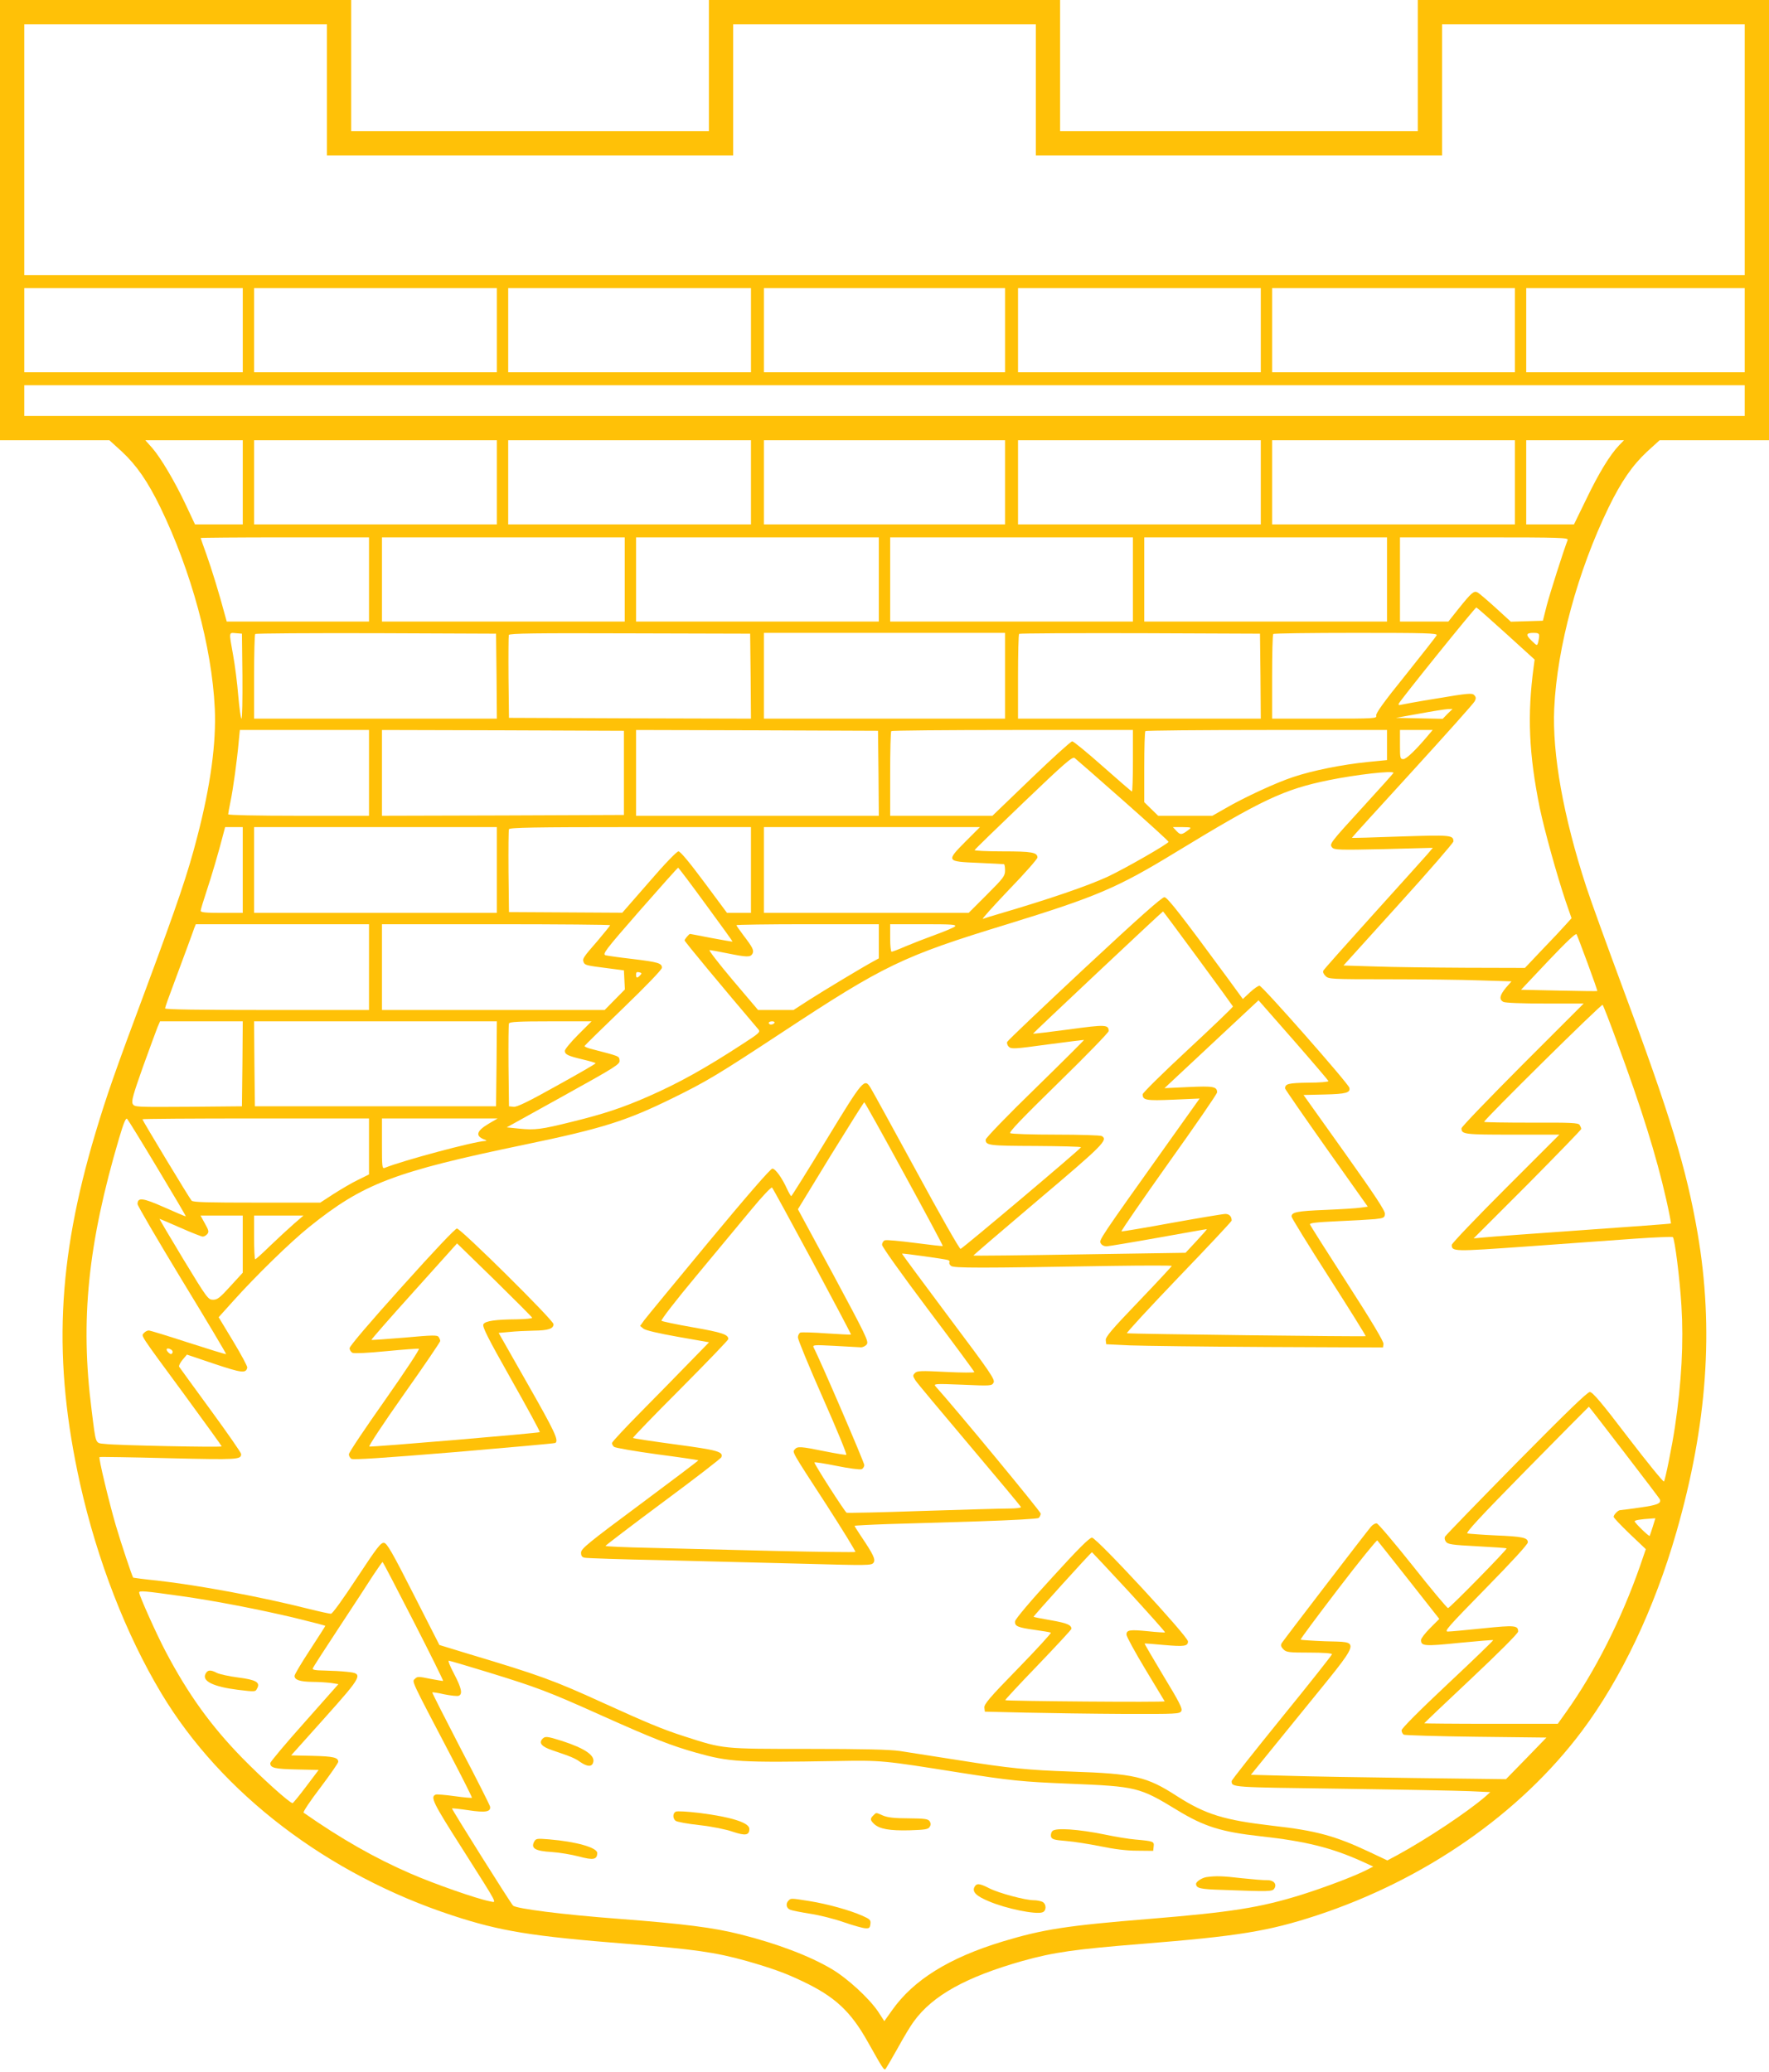
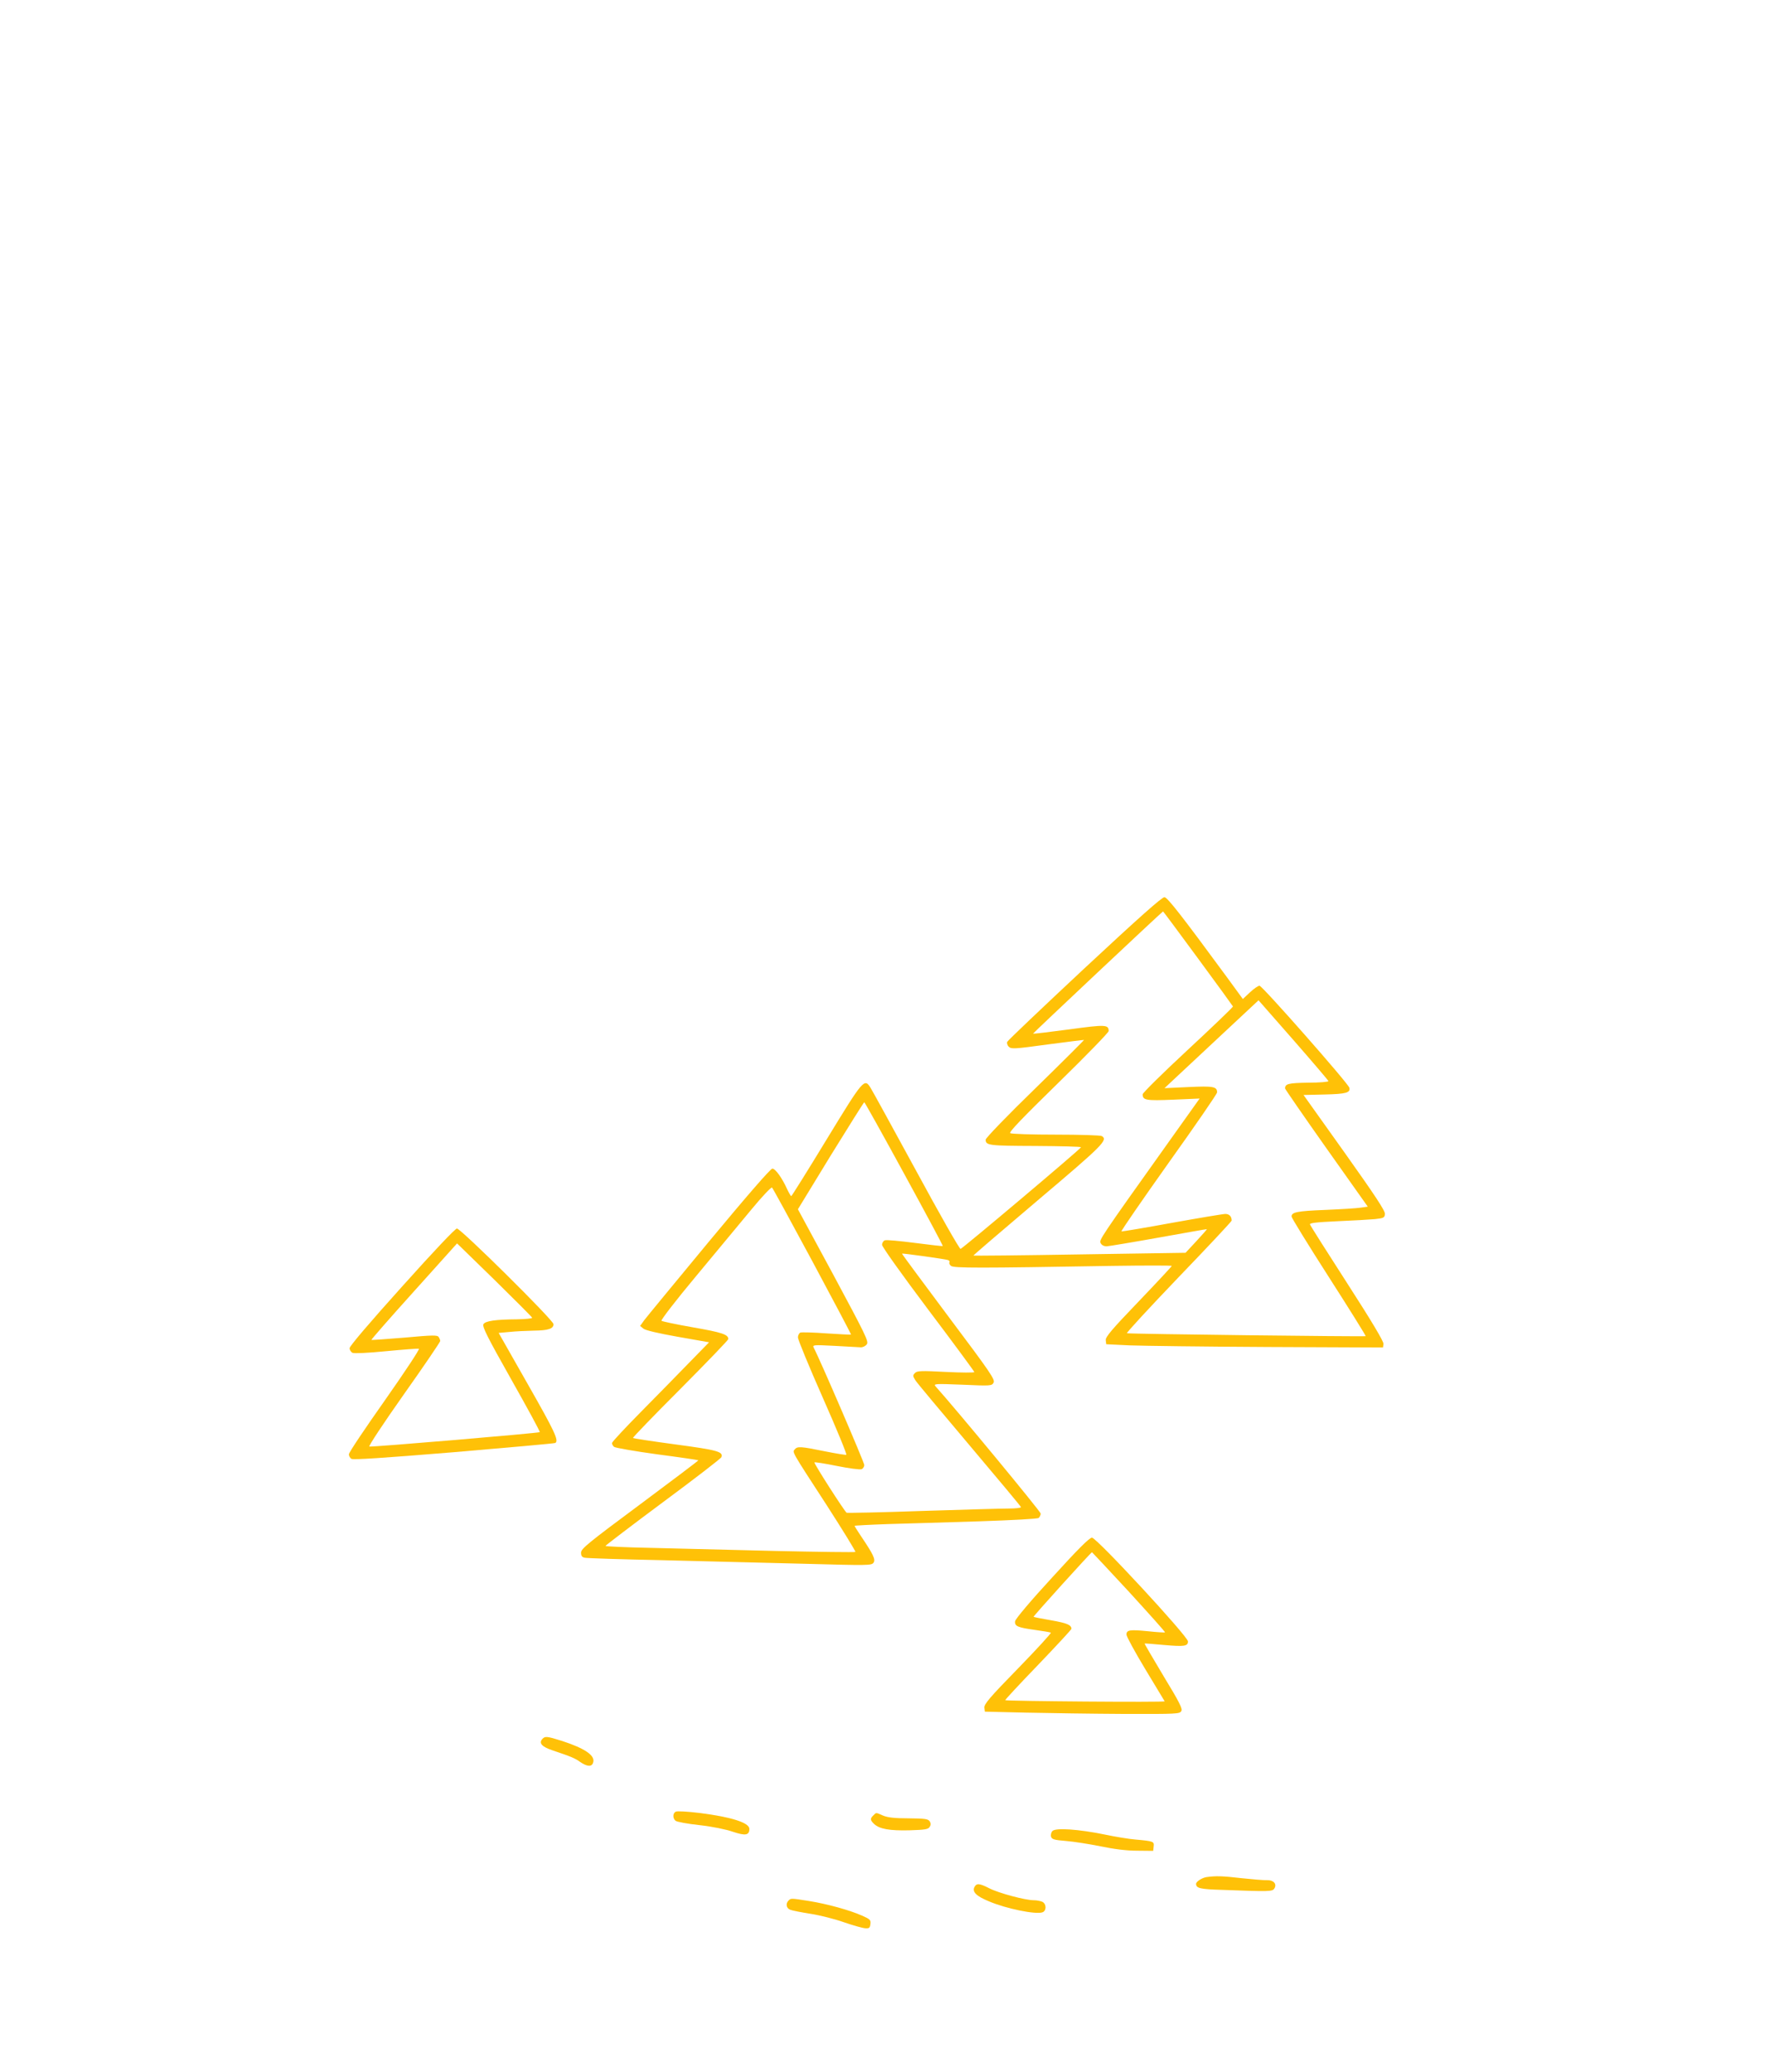
<svg xmlns="http://www.w3.org/2000/svg" version="1.0" width="1093pt" height="1280pt" viewBox="0 0 1093 1280" preserveAspectRatio="xMidYMid meet">
  <g transform="translate(0,1280) scale(0.1,-0.1)" fill="#ffc107" stroke="none">
-     <path d="M0 11440 l0 -1360 338 0 338 0 77 -70 c91 -85 159 -183 238 -345 191 -394 318 -862 336 -1240 10 -213 -26 -480 -108 -794 -58 -226 -121 -411 -314 -931 -198 -530 -245 -666 -315 -899 -238 -794 -264 -1408 -95 -2169 106 -472 283 -929 502 -1294 371 -618 1028 -1119 1798 -1372 299 -98 485 -128 1085 -176 409 -33 538 -51 732 -105 153 -44 239 -74 347 -126 198 -94 296 -184 401 -371 94 -167 102 -180 111 -171 4 4 38 62 75 128 36 66 81 141 100 166 117 161 323 275 672 374 194 54 323 72 732 105 600 48 786 78 1085 176 668 220 1257 629 1639 1139 243 324 449 759 584 1230 191 666 232 1256 131 1845 -69 401 -170 732 -462 1515 -96 259 -198 540 -226 626 -142 435 -211 822 -198 1104 18 378 145 846 336 1240 79 162 147 260 238 345 l77 70 338 0 338 0 0 1360 0 1360 -1085 0 -1085 0 0 -405 0 -405 -1105 0 -1105 0 0 405 0 405 -1085 0 -1085 0 0 -405 0 -405 -1105 0 -1105 0 0 405 0 405 -1085 0 -1085 0 0 -1360z m2020 805 l0 -405 1255 0 1255 0 0 405 0 405 935 0 935 0 0 -405 0 -405 1255 0 1255 0 0 405 0 405 935 0 935 0 0 -775 0 -775 -5315 0 -5315 0 0 775 0 775 935 0 935 0 0 -405z m-520 -1485 l0 -260 -675 0 -675 0 0 260 0 260 675 0 675 0 0 -260z m1570 0 l0 -260 -750 0 -750 0 0 260 0 260 750 0 750 0 0 -260z m1570 0 l0 -260 -750 0 -750 0 0 260 0 260 750 0 750 0 0 -260z m1570 0 l0 -260 -745 0 -745 0 0 260 0 260 745 0 745 0 0 -260z m1580 0 l0 -260 -750 0 -750 0 0 260 0 260 750 0 750 0 0 -260z m1570 0 l0 -260 -750 0 -750 0 0 260 0 260 750 0 750 0 0 -260z m1420 0 l0 -260 -675 0 -675 0 0 260 0 260 675 0 675 0 0 -260z m0 -435 l0 -95 -5315 0 -5315 0 0 95 0 95 5315 0 5315 0 0 -95z m-9280 -505 l0 -260 -147 0 -148 0 -55 117 c-69 147 -156 294 -210 356 l-42 47 301 0 301 0 0 -260z m1570 0 l0 -260 -750 0 -750 0 0 260 0 260 750 0 750 0 0 -260z m1570 0 l0 -260 -750 0 -750 0 0 260 0 260 750 0 750 0 0 -260z m1570 0 l0 -260 -745 0 -745 0 0 260 0 260 745 0 745 0 0 -260z m1580 0 l0 -260 -750 0 -750 0 0 260 0 260 750 0 750 0 0 -260z m1570 0 l0 -260 -750 0 -750 0 0 260 0 260 750 0 750 0 0 -260z m643 228 c-56 -59 -124 -170 -201 -330 l-77 -158 -147 0 -148 0 0 260 0 260 302 0 302 0 -31 -32z m-7723 -828 l0 -260 -440 0 -439 0 -12 43 c-33 125 -83 287 -114 373 -19 53 -35 98 -35 100 0 2 234 4 520 4 l520 0 0 -260z m1580 0 l0 -260 -750 0 -750 0 0 260 0 260 750 0 750 0 0 -260z m1570 0 l0 -260 -750 0 -750 0 0 260 0 260 750 0 750 0 0 -260z m1570 0 l0 -260 -750 0 -750 0 0 260 0 260 750 0 750 0 0 -260z m1570 0 l0 -260 -750 0 -750 0 0 260 0 260 750 0 750 0 0 -260z m1116 244 c-28 -74 -109 -328 -129 -404 l-24 -95 -99 -3 -99 -3 -94 86 c-52 47 -102 90 -112 95 -22 12 -37 -1 -118 -102 l-62 -78 -150 0 -149 0 0 260 0 260 521 0 c470 0 521 -2 515 -16z m-380 -579 l176 -160 -6 -45 c-40 -298 -30 -538 38 -873 28 -134 105 -413 160 -576 l36 -104 -37 -41 c-20 -23 -85 -92 -144 -153 l-107 -113 -368 1 c-203 1 -455 4 -561 8 l-192 6 339 375 c187 206 339 382 340 391 1 40 -16 41 -327 31 -164 -6 -299 -10 -300 -8 -1 1 167 186 373 411 206 226 380 420 386 433 9 18 8 26 -4 38 -13 13 -38 11 -229 -21 -118 -19 -220 -38 -227 -40 -8 -3 -12 0 -10 7 7 19 473 597 480 595 4 -1 87 -74 184 -162z m-7808 -262 c1 -145 -1 -263 -6 -263 -4 0 -13 64 -20 143 -6 78 -21 192 -32 252 -26 144 -27 137 18 133 l37 -3 3 -262z m1570 0 l2 -263 -750 0 -750 0 0 258 c0 142 3 262 7 265 3 4 340 6 747 5 l741 -3 3 -262z m1570 -1 l2 -262 -747 2 -748 3 -3 250 c-1 137 0 255 2 262 4 10 162 12 748 10 l743 -2 3 -263z m1572 3 l0 -265 -745 0 -745 0 0 265 0 265 745 0 745 0 0 -265z m1578 -2 l2 -263 -750 0 -750 0 0 258 c0 142 3 262 7 266 4 3 340 5 747 4 l741 -3 3 -262z m1089 253 c-3 -8 -90 -118 -192 -246 -135 -167 -185 -237 -182 -251 5 -18 -5 -19 -319 -19 l-324 0 0 258 c0 142 3 262 7 265 3 4 233 7 511 7 429 0 503 -2 499 -14z m633 -3 c0 -10 -3 -28 -6 -41 -7 -23 -7 -23 -40 9 -39 37 -36 49 12 49 26 0 34 -4 34 -17z m-566 -483 l-30 -31 -144 3 -145 3 145 26 c80 15 158 27 175 28 l30 1 -31 -30z m-6664 -365 l0 -265 -435 0 c-263 0 -435 4 -435 9 0 5 6 40 14 78 16 75 41 257 51 371 l7 72 399 0 399 0 0 -265z m1575 0 l0 -260 -747 -3 -748 -2 0 265 0 265 748 -2 747 -3 0 -260z m1573 -2 l2 -263 -750 0 -750 0 0 265 0 265 748 -2 747 -3 3 -262z m1572 77 c0 -104 -3 -190 -6 -190 -3 0 -84 70 -180 155 -96 85 -181 155 -189 155 -8 0 -122 -103 -254 -230 l-239 -230 -316 0 -316 0 0 258 c0 142 3 262 7 265 3 4 341 7 750 7 l743 0 0 -190z m1570 97 l0 -93 -122 -12 c-155 -16 -337 -52 -459 -93 -103 -34 -301 -125 -421 -195 l-77 -44 -168 0 -167 0 -43 42 -43 42 0 216 c0 119 3 220 7 223 3 4 341 7 750 7 l743 0 0 -93z m255 61 c-77 -92 -136 -148 -154 -148 -20 0 -21 6 -21 90 l0 90 101 0 101 0 -27 -32z m-1887 -402 c155 -137 282 -252 282 -257 0 -11 -268 -165 -375 -215 -123 -57 -359 -138 -672 -230 -45 -13 -90 -27 -100 -31 -10 -4 62 76 159 178 98 101 178 192 178 201 0 32 -35 38 -215 38 -97 0 -175 4 -173 8 2 5 138 137 302 294 255 244 302 285 316 275 9 -7 143 -124 298 -261z m1672 169 c0 -2 -81 -93 -181 -202 -214 -234 -216 -237 -198 -259 13 -15 43 -16 318 -10 l304 8 -33 -39 c-18 -21 -169 -188 -334 -371 -166 -184 -305 -340 -309 -348 -5 -8 0 -21 13 -34 19 -19 31 -20 388 -20 203 0 457 -3 565 -7 l196 -6 -35 -40 c-38 -46 -43 -72 -15 -87 12 -6 113 -10 258 -10 l238 0 -378 -378 c-207 -208 -377 -384 -377 -393 0 -37 17 -39 314 -39 l291 0 -333 -333 c-182 -182 -332 -339 -332 -348 0 -42 11 -42 462 -10 238 17 538 39 666 48 128 9 235 13 238 10 12 -12 43 -257 53 -424 14 -226 1 -474 -40 -748 -17 -115 -60 -329 -68 -338 -4 -4 -104 119 -222 273 -163 214 -219 280 -236 280 -15 0 -146 -127 -454 -439 -238 -242 -436 -446 -440 -454 -5 -8 -3 -21 5 -32 11 -16 38 -20 192 -28 98 -5 181 -11 183 -13 6 -5 -351 -369 -362 -369 -6 0 -104 117 -217 260 -114 143 -214 261 -223 263 -9 2 -25 -7 -36 -20 -33 -39 -541 -702 -552 -720 -7 -13 -4 -23 11 -38 18 -18 33 -20 160 -20 86 0 140 -4 140 -10 0 -5 -139 -181 -310 -391 -170 -210 -310 -386 -310 -393 1 -39 -7 -38 676 -47 363 -5 718 -12 791 -15 l131 -6 -31 -28 c-112 -96 -355 -258 -543 -361 l-62 -33 -108 51 c-214 101 -332 133 -599 163 -303 35 -416 70 -594 184 -187 121 -263 138 -656 151 -262 9 -377 20 -690 70 -154 24 -318 50 -365 57 -61 9 -223 13 -565 13 -537 0 -522 -1 -765 77 -137 44 -232 84 -505 208 -304 139 -393 171 -830 302 l-180 55 -160 314 c-131 258 -164 315 -182 317 -20 3 -43 -28 -168 -217 -88 -134 -151 -221 -160 -221 -9 0 -69 13 -133 29 -305 77 -684 147 -941 176 -80 8 -146 17 -148 18 -6 7 -75 212 -108 325 -41 141 -107 414 -100 420 2 2 194 -1 426 -7 432 -10 449 -9 449 26 0 8 -85 130 -188 271 -104 142 -191 262 -195 268 -3 6 6 25 21 43 l27 32 169 -57 c171 -57 196 -60 204 -23 1 8 -38 81 -87 162 l-90 149 91 101 c138 154 352 363 469 457 334 268 521 340 1334 509 477 99 625 146 910 286 212 104 283 147 675 405 633 417 746 472 1390 669 555 171 683 225 1045 446 532 324 666 388 945 445 167 34 400 61 400 45z m-7110 -600 l0 -265 -130 0 c-100 0 -130 3 -130 13 0 7 16 60 35 117 31 93 75 241 105 358 l11 42 54 0 55 0 0 -265z m1570 0 l0 -265 -750 0 -750 0 0 265 0 265 750 0 750 0 0 -265z m1570 0 l0 -265 -74 0 -74 0 -141 190 c-91 122 -147 190 -159 190 -10 0 -84 -76 -182 -190 l-165 -189 -350 2 -350 2 -3 250 c-1 137 0 255 3 262 3 10 157 13 750 13 l745 0 0 -265z m1325 175 c-120 -121 -119 -123 81 -131 82 -4 152 -7 157 -8 4 0 7 -18 7 -38 0 -35 -9 -47 -112 -150 l-113 -113 -632 0 -633 0 0 265 0 265 667 0 668 0 -90 -90z m1380 74 c-43 -33 -51 -34 -75 -9 l-23 25 59 0 c55 -1 58 -2 39 -16z m-2984 -462 c92 -125 166 -228 165 -229 -1 -2 -60 9 -131 22 -71 14 -130 25 -131 25 -7 0 -34 -33 -34 -40 0 -7 234 -289 457 -551 12 -15 2 -24 -94 -86 -236 -154 -398 -244 -587 -327 -157 -69 -274 -108 -469 -156 -193 -48 -231 -53 -329 -43 l-77 8 350 194 c330 183 350 196 347 220 -3 27 4 24 -181 72 -21 6 -37 13 -35 17 2 4 110 110 241 236 141 136 237 236 237 247 0 28 -23 35 -180 54 -80 9 -155 20 -168 23 -21 7 -5 29 210 275 128 146 235 266 238 266 3 0 80 -102 171 -227z m-2081 -387 l0 -265 -630 0 c-420 0 -630 3 -630 10 0 6 24 74 54 153 29 78 68 183 86 232 18 50 37 100 41 113 l9 22 535 0 535 0 0 -265z m1490 259 c0 -3 -35 -46 -77 -96 -90 -103 -95 -111 -87 -132 7 -19 15 -21 149 -38 l100 -13 3 -59 3 -59 -63 -64 -62 -63 -688 0 -688 0 0 265 0 265 705 0 c388 0 705 -3 705 -6z m1660 -99 l0 -106 -31 -17 c-72 -39 -311 -183 -400 -240 l-96 -62 -110 0 -109 0 -157 185 c-86 102 -150 185 -143 185 8 0 58 -9 111 -20 119 -24 141 -25 154 -3 11 21 3 38 -56 115 -23 31 -43 59 -43 62 0 3 198 6 440 6 l440 0 0 -105z m470 91 c-8 -7 -62 -30 -120 -51 -58 -21 -140 -53 -183 -71 -43 -19 -83 -34 -88 -34 -5 0 -9 38 -9 85 l0 85 207 0 c175 0 205 -2 193 -14z m3910 -229 c34 -92 61 -169 59 -170 -2 -1 -109 0 -238 3 l-233 5 168 178 c112 118 170 173 175 165 4 -7 35 -89 69 -181z m-5855 -73 c-18 -19 -25 -18 -25 5 0 14 5 18 20 14 16 -4 17 -7 5 -19z m6035 -409 c154 -416 244 -706 305 -975 18 -80 31 -147 29 -149 -2 -2 -247 -20 -546 -41 -299 -21 -572 -41 -608 -45 l-65 -6 333 333 c182 184 332 338 332 343 0 6 -5 17 -10 25 -8 13 -52 15 -300 14 -159 0 -290 2 -290 5 0 14 725 730 732 723 4 -4 44 -106 88 -227z m-8492 -137 l-3 -263 -332 -3 c-325 -2 -332 -2 -343 18 -9 17 3 58 63 228 41 114 82 224 90 245 l16 37 256 0 255 0 -2 -262z m1570 0 l-3 -263 -745 0 -745 0 -3 263 -2 262 750 0 750 0 -2 -262z m504 179 c-45 -45 -82 -90 -82 -99 0 -23 20 -32 113 -54 42 -10 77 -20 77 -23 0 -4 -108 -66 -240 -139 -177 -99 -247 -133 -267 -130 l-28 3 -3 250 c-1 137 0 255 3 262 3 10 62 13 257 13 l253 0 -83 -83z m1213 73 c-3 -5 -13 -10 -21 -10 -8 0 -14 5 -14 10 0 6 9 10 21 10 11 0 17 -4 14 -10z m-3811 -899 c97 -161 176 -295 174 -296 -2 -1 -61 24 -133 56 -133 59 -165 63 -165 20 0 -10 124 -222 275 -471 152 -249 274 -454 272 -456 -2 -2 -106 30 -233 71 -126 41 -236 75 -245 75 -9 0 -22 -7 -30 -16 -16 -20 -34 6 248 -377 128 -175 233 -320 233 -323 0 -7 -649 6 -720 15 -63 7 -56 -12 -84 211 -71 553 -23 1025 170 1678 29 98 42 128 50 119 6 -6 91 -144 188 -306z m1306 136 l0 -173 -67 -33 c-38 -18 -105 -58 -151 -87 l-83 -54 -392 0 c-304 0 -393 2 -403 12 -13 14 -304 496 -304 503 0 3 315 5 700 5 l700 0 0 -173z m742 142 c-77 -45 -87 -76 -32 -98 18 -7 20 -10 8 -10 -68 -3 -506 -120 -620 -166 -17 -7 -18 4 -18 149 l0 156 358 0 357 0 -53 -31z m-1522 -745 l0 -177 -76 -83 c-65 -72 -81 -84 -107 -84 -31 0 -37 8 -184 250 -83 138 -150 250 -147 250 2 0 59 -25 128 -55 68 -30 131 -55 139 -55 8 0 21 7 28 16 11 13 9 23 -15 65 l-27 49 130 0 131 0 0 -176z m315 124 c-33 -29 -99 -90 -146 -135 -47 -46 -88 -83 -92 -83 -4 0 -7 61 -7 135 l0 135 153 0 152 0 -60 -52z m-756 -777 c7 -5 10 -14 6 -20 -5 -9 -10 -9 -21 0 -26 22 -14 38 15 20z m8976 -633 c119 -155 219 -286 221 -292 9 -25 -17 -35 -124 -50 -62 -9 -117 -16 -122 -16 -12 0 -40 -29 -40 -41 0 -6 45 -53 99 -105 l100 -95 -35 -102 c-116 -332 -278 -653 -457 -904 l-52 -73 -412 0 c-227 0 -413 2 -413 3 0 2 131 127 290 276 169 159 290 280 290 291 0 38 -19 40 -215 20 -105 -11 -203 -20 -219 -20 -25 0 0 28 233 266 161 164 261 273 261 285 0 29 -30 36 -200 43 -85 4 -163 10 -173 12 -13 4 73 97 365 394 211 214 384 389 385 389 1 1 99 -126 218 -281z m177 -460 c-9 -29 -18 -55 -19 -57 -4 -6 -93 81 -93 90 0 7 36 13 102 17 l26 2 -16 -52z m-1507 -331 l188 -239 -57 -57 c-31 -31 -56 -64 -56 -73 0 -38 20 -40 235 -18 114 11 209 19 211 17 2 -2 -124 -124 -281 -271 -177 -166 -285 -275 -285 -286 0 -10 6 -22 13 -27 6 -4 208 -10 447 -13 l435 -5 -125 -129 -125 -128 -565 7 c-311 4 -665 10 -788 14 l-223 6 316 389 c378 466 366 428 142 436 -80 3 -148 8 -151 10 -2 3 102 143 232 313 129 169 239 304 242 300 4 -5 92 -115 195 -246z m-6150 -253 c103 -201 185 -367 183 -369 -1 -1 -38 5 -80 13 -72 15 -79 15 -94 0 -19 -18 -29 3 220 -472 75 -143 134 -261 132 -263 -2 -2 -50 2 -107 10 -57 8 -109 12 -116 10 -36 -14 -20 -47 163 -334 233 -368 215 -333 168 -325 -78 15 -344 108 -488 171 -219 95 -430 215 -660 376 -5 4 41 73 103 154 61 81 111 153 111 160 0 27 -30 34 -158 37 l-133 3 206 230 c238 266 242 276 140 286 -33 4 -95 7 -139 8 -58 1 -77 4 -73 14 2 7 75 120 162 252 87 132 182 277 211 323 30 45 56 82 58 82 2 0 88 -165 191 -366z m-1435 155 c207 -29 485 -83 703 -135 103 -25 187 -47 187 -49 0 -2 -43 -69 -95 -149 -52 -79 -95 -151 -95 -160 0 -25 34 -36 112 -37 40 0 92 -4 116 -7 l43 -7 -210 -237 c-116 -130 -211 -243 -211 -251 0 -30 28 -36 163 -39 l136 -3 -77 -102 c-42 -56 -80 -102 -84 -103 -17 -1 -192 157 -313 281 -193 198 -333 393 -470 653 -56 105 -165 349 -165 367 0 13 32 10 260 -22z m1894 -470 c305 -94 370 -118 706 -269 317 -142 427 -185 583 -229 203 -57 272 -61 862 -51 285 5 289 4 755 -70 325 -51 391 -58 686 -70 417 -17 434 -21 667 -163 167 -102 273 -135 517 -162 274 -30 437 -70 625 -155 l70 -32 -39 -20 c-73 -38 -261 -109 -404 -154 -257 -80 -435 -108 -937 -149 -515 -42 -658 -64 -910 -140 -332 -101 -552 -238 -684 -426 l-47 -66 -39 60 c-56 82 -187 203 -286 262 -137 81 -337 157 -564 214 -166 42 -347 65 -750 96 -348 26 -637 63 -655 82 -18 19 -380 596 -377 600 2 2 48 -3 102 -11 105 -16 139 -10 133 23 -2 9 -83 171 -182 359 -98 189 -177 345 -175 346 2 2 36 -3 75 -12 40 -8 79 -12 88 -9 26 10 18 47 -28 135 -24 45 -39 82 -33 82 5 0 114 -32 241 -71z" />
    <path d="M6702 6819 c-260 -243 -476 -448 -479 -456 -3 -8 1 -22 10 -30 15 -15 35 -14 239 14 123 16 224 29 226 28 1 -1 -135 -137 -303 -301 -168 -163 -305 -305 -305 -315 0 -36 21 -38 308 -39 155 -1 282 -4 281 -8 0 -9 -730 -624 -744 -628 -6 -2 -129 214 -273 480 -145 266 -272 498 -283 515 -38 62 -45 53 -273 -321 -116 -191 -214 -347 -217 -348 -3 0 -14 19 -25 42 -32 71 -73 128 -92 128 -11 0 -152 -162 -392 -451 -206 -249 -386 -467 -400 -486 l-25 -35 21 -17 c12 -10 93 -29 212 -50 l193 -34 -123 -126 c-67 -69 -201 -206 -298 -304 -96 -97 -176 -183 -178 -191 -2 -7 4 -18 12 -25 7 -6 127 -27 266 -46 138 -18 253 -35 255 -37 1 -2 -161 -124 -361 -273 -322 -239 -363 -273 -364 -297 0 -21 6 -29 23 -32 12 -3 225 -10 472 -15 248 -6 641 -16 874 -22 406 -11 425 -11 438 6 14 20 0 50 -79 167 -21 31 -38 59 -38 61 0 2 93 7 208 11 114 3 367 11 562 17 207 7 360 15 368 21 6 6 12 18 12 27 0 12 -517 638 -648 784 -16 18 -11 19 165 12 177 -8 181 -7 192 13 10 19 -20 63 -279 408 -159 213 -289 388 -287 389 3 3 270 -34 285 -40 7 -3 11 -9 8 -14 -3 -5 1 -15 10 -22 17 -14 168 -14 992 0 204 3 372 3 372 0 0 -3 -92 -102 -205 -220 -167 -174 -205 -219 -203 -239 l3 -25 145 -7 c80 -3 465 -8 855 -10 l710 -3 3 22 c2 14 -72 139 -223 373 -125 194 -229 358 -231 365 -4 9 37 14 168 20 95 4 200 10 233 13 55 6 60 9 62 32 2 19 -63 117 -250 380 l-253 355 130 3 c133 3 161 11 153 42 -7 27 -538 630 -555 630 -8 0 -35 -18 -59 -41 l-44 -41 -97 133 c-280 381 -368 494 -387 496 -14 2 -157 -125 -493 -438z m699 61 c118 -160 215 -294 217 -298 1 -4 -124 -124 -278 -267 -154 -143 -280 -267 -280 -276 0 -37 22 -40 190 -33 l162 7 -188 -264 c-436 -612 -434 -610 -423 -630 6 -12 20 -19 37 -19 15 1 160 25 322 54 162 29 296 53 297 52 1 -1 -28 -34 -65 -74 l-67 -72 -654 -10 c-360 -6 -655 -9 -657 -7 -1 1 178 155 399 342 402 340 434 372 395 396 -7 5 -134 9 -283 9 -148 0 -276 4 -283 9 -10 6 75 94 297 311 171 167 311 311 311 320 0 40 -19 41 -245 10 -120 -16 -220 -28 -222 -26 -2 2 793 750 803 755 1 1 98 -130 215 -289z m590 -505 c118 -135 215 -249 217 -254 2 -5 -55 -10 -125 -10 -124 -2 -143 -7 -143 -36 1 -5 116 -172 256 -370 l255 -360 -43 -6 c-24 -4 -122 -10 -218 -14 -177 -7 -210 -14 -210 -41 0 -8 104 -177 231 -375 127 -198 229 -362 227 -364 -4 -4 -1452 13 -1475 18 -6 1 137 156 318 345 181 188 329 346 329 351 0 26 -15 41 -39 41 -14 0 -163 -25 -330 -55 -168 -31 -308 -54 -312 -53 -4 2 127 192 291 423 165 231 300 427 300 436 0 36 -23 40 -176 33 l-149 -7 80 75 c130 122 500 467 501 468 0 0 97 -110 215 -245z m-2404 -828 c133 -243 240 -443 238 -445 -2 -2 -79 7 -172 19 -93 12 -177 20 -186 16 -9 -3 -17 -16 -17 -28 0 -12 119 -179 285 -400 157 -208 285 -382 285 -386 0 -4 -79 -4 -176 1 -154 8 -178 7 -191 -7 -14 -14 -14 -18 3 -45 10 -16 161 -196 334 -401 173 -205 317 -377 318 -382 2 -5 -32 -9 -75 -9 -43 0 -284 -7 -536 -15 -252 -9 -462 -13 -466 -11 -13 8 -204 306 -199 311 2 3 65 -7 139 -22 74 -15 143 -24 152 -20 9 3 17 15 17 26 0 16 -275 655 -312 724 -9 18 -4 19 129 12 76 -4 149 -8 162 -9 13 0 29 8 37 19 12 18 -8 58 -206 427 l-220 407 202 331 c112 181 205 330 208 330 3 0 114 -199 247 -443z m-567 -541 c132 -246 240 -450 238 -451 -2 -2 -69 2 -150 7 -81 6 -154 8 -163 5 -8 -4 -15 -17 -15 -30 0 -13 69 -181 154 -373 85 -192 150 -350 145 -352 -4 -2 -65 8 -135 22 -147 30 -167 31 -183 12 -16 -19 -25 -4 196 -344 101 -157 181 -287 178 -290 -3 -3 -227 0 -498 6 -270 7 -617 15 -769 19 -153 3 -278 9 -277 12 0 3 160 125 355 270 196 145 358 270 361 278 13 34 -22 44 -283 79 -142 19 -260 37 -263 40 -3 2 129 139 292 302 163 164 297 303 297 309 0 28 -39 41 -216 72 -104 18 -193 37 -197 41 -5 4 91 129 214 276 123 148 277 334 342 412 65 79 123 140 127 135 5 -4 117 -210 250 -457z" />
    <path d="M2483 4850 c-199 -221 -323 -367 -323 -379 0 -11 8 -24 18 -29 10 -5 95 -1 207 10 105 10 196 17 203 15 7 -1 -82 -136 -209 -317 -122 -173 -223 -323 -223 -334 -1 -10 6 -23 15 -29 11 -7 195 5 633 41 340 29 622 54 627 57 23 15 -3 70 -171 365 l-179 315 67 6 c37 4 104 7 150 8 90 1 122 12 122 40 0 24 -573 591 -597 591 -11 -1 -143 -140 -340 -360z m805 -191 c2 -5 -41 -9 -95 -10 -131 -1 -194 -10 -206 -30 -9 -14 26 -83 171 -340 100 -177 180 -324 177 -327 -5 -6 -1034 -93 -1053 -89 -7 1 88 145 213 322 124 175 225 324 225 330 0 5 -4 17 -10 25 -8 12 -34 12 -210 -4 -111 -9 -204 -16 -205 -14 -2 2 116 137 263 300 l266 296 231 -225 c126 -124 232 -230 233 -234z" />
    <path d="M6500 3053 c-131 -142 -226 -255 -228 -269 -4 -31 15 -39 123 -54 50 -7 93 -14 98 -17 4 -2 -87 -102 -203 -221 -176 -180 -210 -221 -208 -242 l3 -25 255 -6 c140 -3 411 -7 602 -8 329 -1 348 0 357 18 8 15 -12 55 -110 216 -65 109 -118 199 -117 201 2 1 55 -3 119 -9 126 -11 149 -8 149 22 0 31 -565 641 -593 641 -16 0 -87 -71 -247 -247z m476 -88 c124 -136 225 -248 222 -250 -2 -2 -50 1 -106 7 -112 11 -132 8 -132 -21 0 -11 52 -107 116 -213 64 -106 118 -196 120 -199 4 -7 -978 1 -985 7 -2 2 89 100 203 218 113 118 206 218 206 223 -1 24 -27 35 -123 52 -59 10 -109 20 -111 22 -3 3 355 399 361 399 1 0 104 -110 229 -245z" />
-     <path d="M1270 2459 c-24 -45 48 -80 200 -99 109 -13 108 -13 119 9 20 37 -7 53 -117 67 -55 7 -114 20 -131 28 -40 21 -58 20 -71 -5z" />
    <path d="M3349 2054 c-20 -24 0 -46 62 -67 121 -41 140 -49 174 -73 44 -30 72 -31 80 -3 14 43 -51 87 -192 133 -96 30 -106 31 -124 10z" />
    <path d="M4175 1607 c-19 -10 -19 -41 -1 -56 8 -7 74 -19 148 -27 79 -9 163 -26 206 -41 78 -26 102 -22 102 18 0 38 -111 73 -306 98 -75 9 -141 13 -149 8z" />
    <path d="M5396 1584 c-21 -20 -20 -29 5 -53 33 -31 96 -42 218 -39 96 3 116 6 125 21 8 12 8 22 0 35 -10 14 -28 17 -130 18 -87 0 -129 5 -158 17 -46 20 -41 20 -60 1z" />
    <path d="M6502 1487 c-8 -9 -11 -25 -8 -35 6 -16 20 -20 94 -26 48 -4 143 -19 212 -33 82 -17 159 -27 225 -27 l100 -1 3 27 c4 31 -1 33 -113 43 -38 3 -124 17 -190 31 -161 33 -305 43 -323 21z" />
-     <path d="M3300 1421 c-21 -41 8 -57 108 -63 48 -3 124 -16 170 -28 88 -24 112 -19 112 22 0 33 -129 70 -296 84 -78 6 -82 6 -94 -15z" />
    <path d="M7455 1203 c-28 -4 -65 -28 -65 -42 1 -27 24 -33 161 -37 295 -11 311 -11 323 9 17 27 -5 52 -45 51 -19 -1 -89 5 -156 12 -120 14 -160 15 -218 7z" />
    <path d="M6021 1142 c-16 -30 11 -57 92 -90 104 -44 284 -81 327 -67 26 8 27 51 1 65 -11 5 -35 10 -54 10 -52 0 -217 44 -275 74 -61 31 -78 32 -91 8z" />
-     <path d="M4872 1058 c-19 -19 -14 -48 11 -57 12 -5 69 -16 126 -25 57 -9 149 -32 205 -52 55 -19 115 -36 131 -37 26 -2 30 2 33 26 3 25 -2 30 -52 52 -77 34 -214 72 -326 90 -114 18 -113 18 -128 3z" />
+     <path d="M4872 1058 c-19 -19 -14 -48 11 -57 12 -5 69 -16 126 -25 57 -9 149 -32 205 -52 55 -19 115 -36 131 -37 26 -2 30 2 33 26 3 25 -2 30 -52 52 -77 34 -214 72 -326 90 -114 18 -113 18 -128 3" />
  </g>
</svg>